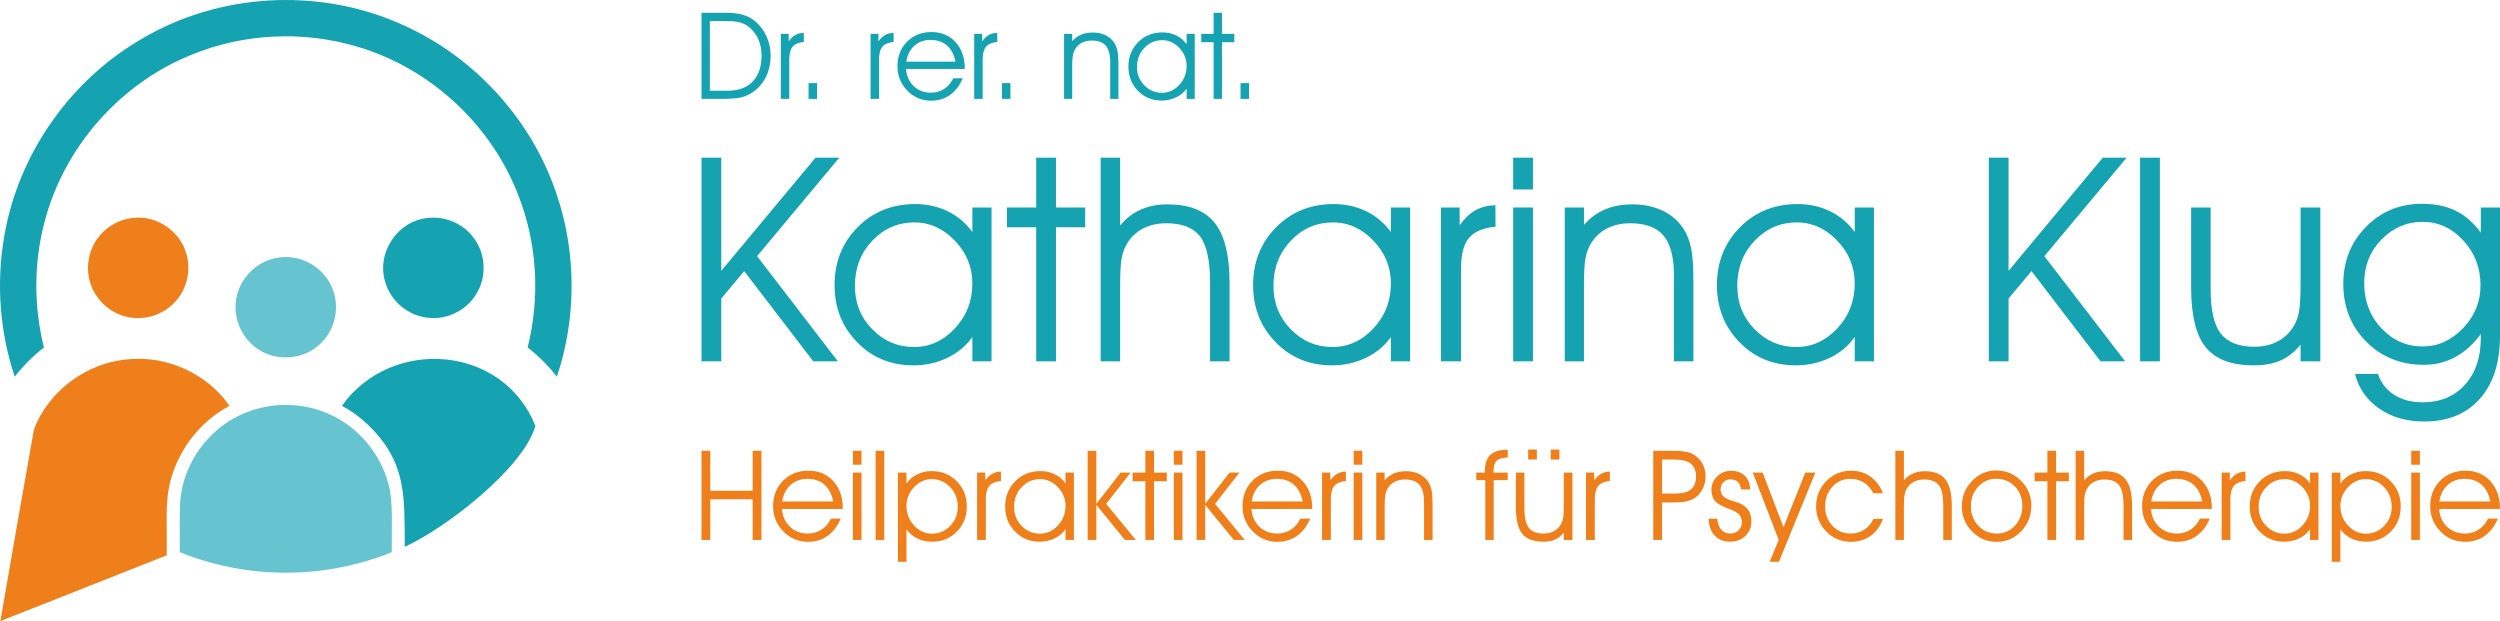
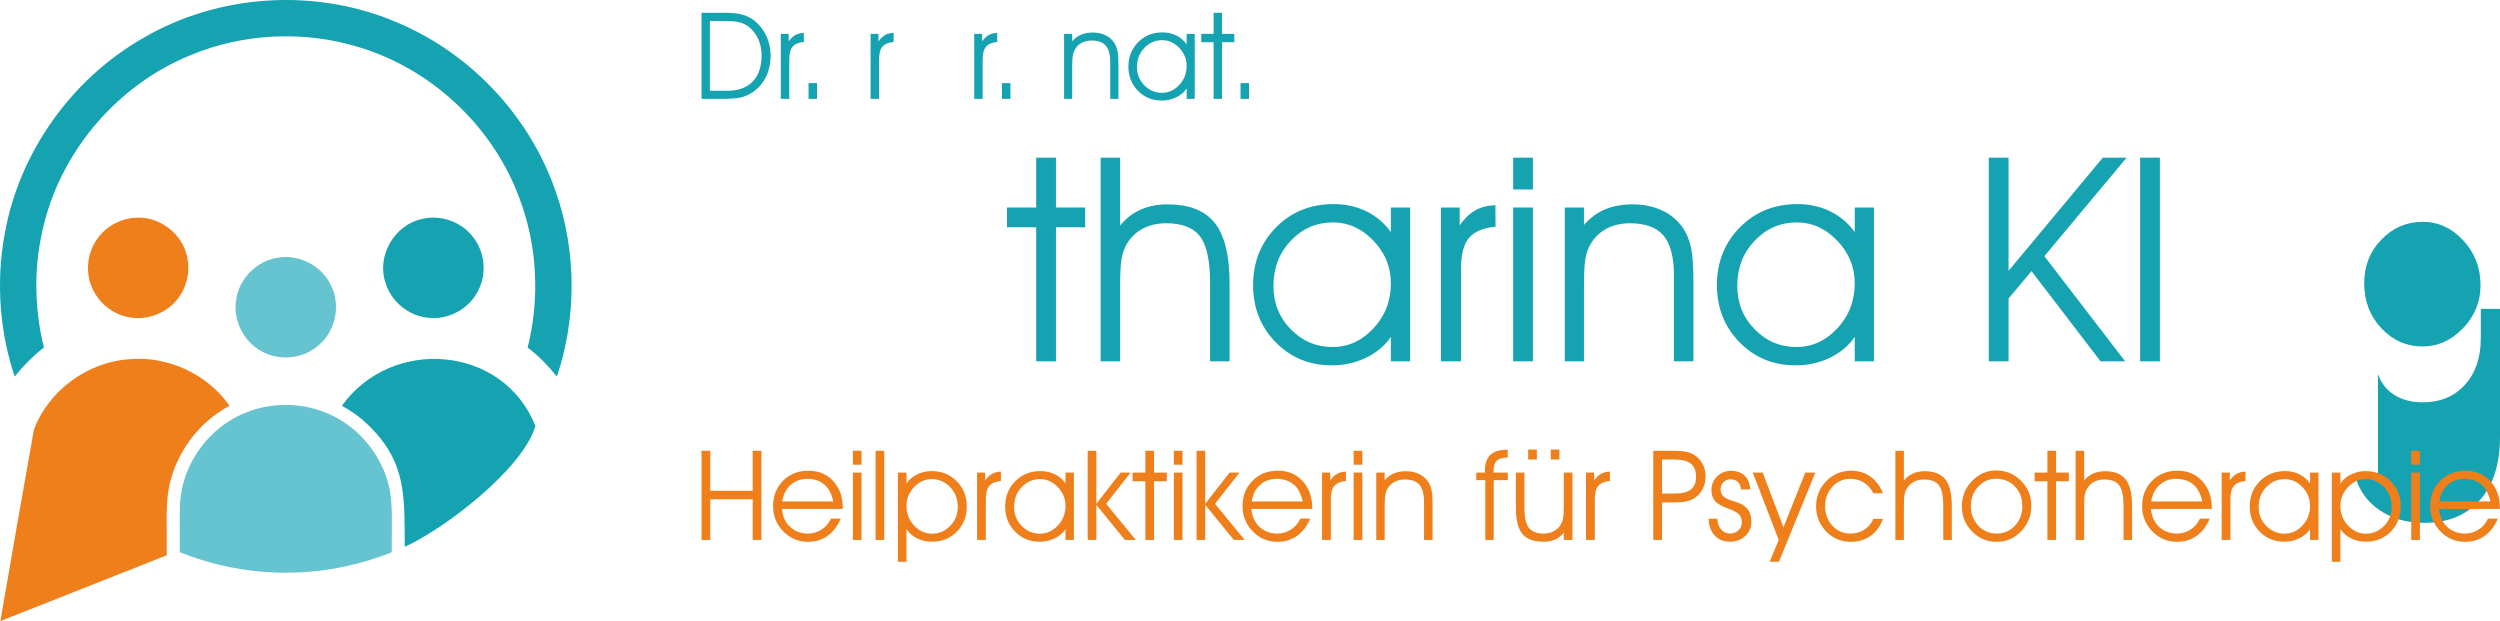
<svg xmlns="http://www.w3.org/2000/svg" xml:space="preserve" width="113.714mm" height="28.249mm" version="1.1" shape-rendering="geometricPrecision" text-rendering="geometricPrecision" image-rendering="optimizeQuality" fill-rule="evenodd" clip-rule="evenodd" viewBox="0 0 11357.18 2821.35">
  <g id="Ebene_x0020_1">
    <g id="_1831057319344">
      <path fill="#15A2B1" fill-rule="nonzero" d="M1220.13 2.38c-201.43,12.07 -400.08,70.1 -574.17,173.04l-0.2 0.07c-161.69,93.14 -301.42,222.83 -408.91,375.23 -107.15,151.9 -182.24,326.27 -215.14,509.45 -20.98,113.28 -26.72,229.42 -17.37,344.42 8.48,104.16 29.33,207.27 62.43,306.32 18.05,-22.75 37.22,-44.63 57.57,-65.36 23.53,-23.96 48.62,-46.37 75.33,-66.81 -22.92,-91.9 -34.59,-186.64 -34.6,-281.34 -0.01,-97.53 12.31,-194.98 37.34,-289.26 43.67,-168.65 128.68,-325.13 243.07,-455.85 114.5,-130.84 258.47,-235.95 419.83,-301.68 119.4,-49.73 247.38,-77.94 376.47,-84.35 129.46,-6.43 260,9.02 384.05,46.55 165.99,49.2 318.62,138.69 444.88,256.34 126.27,117.66 226.31,263.68 287.08,425.88 42.12,109.6 66.14,225.67 72.27,342.58 6,114.46 -5.08,229.89 -33.01,341.11 26.76,20.5 51.91,42.99 75.47,66.97 20.31,20.69 39.45,42.52 57.44,65.21 43.58,-130.17 65.9,-267.26 66.76,-404.42 0.93,-147.42 -22.84,-295 -71.49,-434.25l-0.07 -0.14c-58.2,-169.95 -153.64,-326.18 -275.82,-457.59 -122.36,-131.59 -271.52,-238.27 -436.92,-308.91l-0.13 -0.07c-185.59,-81.21 -390.26,-115.24 -592.15,-103.14z" />
      <path fill="#EF7F1A" fill-rule="nonzero" d="M612.77 989.29c99.65,-8.29 198.82,57.91 230.33,152.55 28.8,80.31 7.23,175.6 -53.38,235.62 -53.2,54.14 -134.5,78.89 -208.81,62.78 -71.37,-14.34 -133.27,-65.78 -162.38,-132.26 -32.74,-73.43 -22.1,-163.84 26.7,-227.74 38.91,-52.97 101.93,-87.07 167.54,-90.95z" />
      <path fill="#EF7F1A" fill-rule="nonzero" d="M587.55 1631.77c174.78,-15.64 355.16,67.77 455.15,211.82 -102.99,54.81 -185.1,142.94 -234.68,248.43 -56.67,120.57 -51.21,210.76 -50.53,337.09 0.16,31.12 0.23,62.19 -0.03,93.32 -251.91,99.57 -503.56,199.92 -755.67,298.91 49.43,-290.12 100.98,-579.93 152.32,-869.76 66.6,-177.96 244.14,-307.21 433.44,-319.81z" />
      <path fill="#15A2B1" fill-rule="nonzero" d="M1917.39 994.52c84.59,-20.22 179.13,12.87 231.63,82.36 54.84,68.54 63.6,169.84 21.39,246.79 -40.8,79.07 -131.33,129.04 -220.04,120.34 -91.93,-6.29 -175.18,-73.96 -200.11,-162.67 -39.45,-120.98 43.21,-260.84 167.13,-286.82z" />
      <path fill="#15A2B1" fill-rule="nonzero" d="M1553 1843.45c226.5,-316.04 733.17,-276.19 879.29,91.58 -56.73,195.16 -412.28,467.26 -593.52,549.05 -2.3,-225.76 11.56,-382.35 -167.54,-554.87 -35.94,-34.62 -75.82,-63.21 -118.23,-85.75z" />
      <path fill="#66C3D0" fill-rule="nonzero" d="M1259.26 1171.23c96.59,-18.28 200.64,34.22 243.15,122.88 45.91,87.82 24.1,204.22 -50.09,269.89 -75.31,72.07 -201.41,79.66 -285.47,18.4 -69.31,-48.38 -107.69,-136.8 -94.12,-220.51 12.99,-94.76 91.94,-175.66 186.54,-190.65z" />
      <path fill="#66C3D0" fill-rule="nonzero" d="M861.59 2117.07c-25,53.19 -40.32,110.89 -43.65,169.94 -1.84,47.46 -1.57,94.68 -1.31,141.86 0.11,20.63 0.23,58.98 0.18,79.64 49.24,19.81 99.48,36.49 150.27,49.99 57.31,15.21 115.95,26.56 175.31,33.86 51.77,6.18 103.39,9.23 154.52,9.25 52.06,0.02 104.61,-3.05 157.15,-9.04 59.67,-7.51 118.64,-18.95 176.3,-34.28 50.87,-13.52 100.75,-30.05 149.28,-49.6 -0.15,-22.52 0.06,-62.74 0.27,-85.24 0.47,-51.13 0.95,-102.28 -3.03,-154.09 -5.12,-55.52 -20.98,-109.38 -45.44,-159.13 -25.36,-51.45 -59.87,-98.49 -101.26,-138.36 -91.42,-88.06 -211.41,-132.19 -331.44,-132.35 -120.14,-0.16 -240.31,43.63 -331.96,131.38 -43.69,41.84 -79.58,91.7 -105.19,146.18z" />
      <path fill="#15A2B1" fill-rule="nonzero" d="M3224.8 95.49l0 316.79 79.75 0c49.69,0 88,-13.93 114.86,-41.89 26.86,-27.87 40.24,-67.47 40.24,-118.61 0,-25.67 -4.58,-49.23 -13.65,-70.95 -9.17,-21.63 -22.18,-39.78 -39.23,-54.45 -12.65,-11.09 -26.96,-19.07 -42.63,-23.74 -15.77,-4.76 -38.68,-7.15 -68.75,-7.15l-70.58 0zm-37.95 -37.39l111.19 0c30.62,0 56.38,3.03 77.18,9.16 20.81,6.05 39.23,15.77 55.09,29.24 22.37,18.8 39.69,41.8 52.06,69.02 12.37,27.23 18.52,56.29 18.52,87.27 0,34.56 -6.78,66 -20.34,94.41 -13.66,28.41 -32.91,51.52 -57.75,69.39 -16.41,11.64 -34.2,19.98 -53.35,25.02 -19.16,5.04 -48.67,7.52 -88.55,7.52l-94.05 0 0 -391.04z" />
      <path id="_1" fill="#15A2B1" fill-rule="nonzero" d="M3585.58 449.14l-38.49 0 0 -295.35 35.84 0 0 34.2c9.26,-13.2 19.35,-22.73 30.34,-28.87 10.91,-6.14 23.74,-9.35 38.32,-9.72l0.27 41.25c-23.65,2.11 -40.7,9.26 -50.88,21.36 -10.27,12.09 -15.4,31.71 -15.4,58.94l0 178.2z" />
      <polygon id="_2" fill="#15A2B1" fill-rule="nonzero" points="3711.63,449.14 3673.12,449.14 3673.12,377.64 3711.63,377.64 " />
      <path id="_3" fill="#15A2B1" fill-rule="nonzero" d="M3993.39 449.14l-38.49 0 0 -295.35 35.84 0 0 34.2c9.26,-13.2 19.35,-22.73 30.34,-28.87 10.91,-6.14 23.74,-9.35 38.32,-9.72l0.27 41.25c-23.65,2.11 -40.7,9.26 -50.88,21.36 -10.27,12.09 -15.4,31.71 -15.4,58.94l0 178.2z" />
-       <path id="_4" fill="#15A2B1" fill-rule="nonzero" d="M4382.79 313.29l-266.75 0c2.29,32.18 14.02,58.21 34.92,78.01 20.99,19.89 47.12,29.79 78.47,29.79 22.27,0 42.26,-5.78 59.94,-17.33 17.79,-11.56 31.44,-27.6 41.16,-48.13l42.9 0c-13.56,32.73 -32.72,57.94 -57.29,75.45 -24.66,17.51 -53.16,26.31 -85.52,26.31 -42.99,0 -79.38,-15.31 -109.08,-45.92 -29.69,-30.62 -44.54,-67.47 -44.54,-110.36 0,-45.01 14.57,-82.14 43.63,-111.47 29.06,-29.42 66.28,-44.09 111.56,-44.09 44.36,0 80.58,15.31 108.62,45.83 27.95,30.53 41.99,70.22 41.99,119.17l0 2.75zm-41.81 -33c-7.14,-32.82 -20.34,-57.57 -39.5,-74.16 -19.17,-16.59 -44.18,-24.84 -74.99,-24.84 -28.69,0 -52.98,8.89 -72.87,26.77 -19.81,17.78 -32,41.89 -36.48,72.23l223.84 0z" />
      <path id="_5" fill="#15A2B1" fill-rule="nonzero" d="M4464.18 449.14l-38.49 0 0 -295.35 35.84 0 0 34.2c9.26,-13.2 19.35,-22.73 30.34,-28.87 10.91,-6.14 23.74,-9.35 38.32,-9.72l0.27 41.25c-23.65,2.11 -40.7,9.26 -50.88,21.36 -10.27,12.09 -15.4,31.71 -15.4,58.94l0 178.2z" />
      <polygon id="_6" fill="#15A2B1" fill-rule="nonzero" points="4590.22,449.14 4551.72,449.14 4551.72,377.64 4590.22,377.64 " />
      <path id="_7" fill="#15A2B1" fill-rule="nonzero" d="M4834.05 153.79l36.84 0 0 33.46c11.65,-13.38 25.12,-23.37 40.43,-29.78 15.31,-6.51 32.82,-9.72 52.52,-9.72 21.72,0 40.97,4.03 57.93,12.09 16.87,8.07 30.25,19.62 40.15,34.66 6.78,10.54 11.65,23 14.67,37.21 2.93,14.2 4.39,35.2 4.39,62.97l0 154.46 -37.39 0 0 -165.45c0,-34.93 -6.69,-60.22 -19.98,-75.99 -13.38,-15.76 -34.75,-23.65 -64.08,-23.65 -17.23,0 -32.26,3.49 -45.28,10.36 -12.92,6.88 -23.19,16.78 -30.7,29.7 -4.67,7.97 -7.98,17.23 -9.81,27.5 -1.93,10.27 -2.85,28.23 -2.85,53.81l0 143.73 -36.84 0 0 -295.35z" />
      <path id="_8" fill="#15A2B1" fill-rule="nonzero" d="M5390.73 299.44c0,-31.35 -11.19,-58.67 -33.65,-82.04 -22.36,-23.37 -48.12,-35.02 -77.36,-35.02 -31.72,0 -58.76,11.65 -81.03,35.02 -22.28,23.37 -33.46,52.34 -33.46,86.9 0,32.91 11.09,60.68 33.37,83.33 22.18,22.64 48.85,34.01 80.02,34.01 30.15,0 56.37,-11.93 78.65,-35.85 22.27,-23.92 33.46,-52.7 33.46,-86.35zm0 102.85c-11.83,17.05 -27.78,30.34 -47.94,40.06 -20.17,9.63 -41.9,14.48 -65.09,14.48 -43.36,0 -79.47,-14.85 -108.25,-44.45 -28.87,-29.61 -43.27,-66.19 -43.27,-109.72 0,-44.18 14.76,-81.13 44.18,-110.92 29.42,-29.69 66.27,-44.54 110.54,-44.54 22.74,0 43.55,4.58 62.52,13.84 18.98,9.26 34.74,22.54 47.3,39.87l0 -47.12 36.84 0 0 295.35 -36.84 0 0 -46.84z" />
      <polygon id="_9" fill="#15A2B1" fill-rule="nonzero" points="5513.29,449.14 5513.29,191.74 5457.19,191.74 5457.19,153.79 5513.29,153.79 5513.29,58.1 5551.24,58.1 5551.24,153.79 5607.34,153.79 5607.34,191.74 5551.24,191.74 5551.24,449.14 " />
      <polygon id="_10" fill="#15A2B1" fill-rule="nonzero" points="5674.07,449.14 5635.57,449.14 5635.57,377.64 5674.07,377.64 " />
-       <polygon fill="#15A2B1" fill-rule="nonzero" points="3276.63,1356.1 3276.63,1641.54 3186.84,1641.54 3186.84,716.25 3276.63,716.25 3276.63,1230.31 3704.79,716.25 3812.81,716.25 3439.31,1163.71 3806.3,1641.54 3694.6,1641.54 3380.75,1231.61 " />
-       <path id="_1_0" fill="#15A2B1" fill-rule="nonzero" d="M4417.31 1287.35c0,-74.18 -26.47,-138.82 -79.6,-194.13 -52.92,-55.3 -113.88,-82.85 -183.07,-82.85 -75.05,0 -139.03,27.55 -191.73,82.85 -52.71,55.31 -79.17,123.85 -79.17,205.62 0,77.87 26.25,143.59 78.95,197.16 52.48,53.57 115.61,80.47 189.35,80.47 71.36,0 133.39,-28.19 186.1,-84.8 52.7,-56.62 79.17,-124.72 79.17,-204.32zm0 243.36c-27.98,40.34 -65.73,71.79 -113.44,94.78 -47.72,22.77 -99.13,34.27 -154,34.27 -102.59,0 -188.05,-35.14 -256.16,-105.2 -68.32,-70.05 -102.38,-156.59 -102.38,-259.62 0,-104.54 34.93,-191.95 104.55,-262.44 69.62,-70.28 156.81,-105.42 261.58,-105.42 53.79,0 103.02,10.85 147.92,32.75 44.89,21.91 82.2,53.36 111.92,94.35l0 -111.48 87.19 0 0 698.84 -87.19 0 0 -110.83z" />
      <polygon id="_2_1" fill="#15A2B1" fill-rule="nonzero" points="4707.31,1641.54 4707.31,1032.5 4574.56,1032.5 4574.56,942.7 4707.31,942.7 4707.31,716.25 4797.1,716.25 4797.1,942.7 4929.84,942.7 4929.84,1032.5 4797.1,1032.5 4797.1,1641.54 " />
      <path id="_3_2" fill="#15A2B1" fill-rule="nonzero" d="M5000.11 716.25l88.5 0 0 308.21c25.81,-31.88 56.83,-55.74 93.04,-72.01 36.22,-16.05 77,-24.07 121.9,-24.07 98.26,0 169.84,27.97 214.73,84.15 44.9,56.17 67.46,147.49 67.46,273.73l0 355.27 -88.49 0 0 -356.58c0,-101.29 -15.19,-171.56 -45.77,-211.26 -30.58,-39.69 -81.55,-59.44 -153.13,-59.44 -40.78,0 -76.34,8.25 -107.15,24.51 -30.58,16.27 -54.87,39.7 -72.66,70.28 -11.07,18.87 -18.88,40.78 -23.21,65.07 -4.55,24.29 -6.72,66.81 -6.72,127.32l0 340.09 -88.5 0 0 -925.29z" />
      <path id="_4_3" fill="#15A2B1" fill-rule="nonzero" d="M6318.64 1287.35c0,-74.18 -26.47,-138.82 -79.6,-194.13 -52.92,-55.3 -113.88,-82.85 -183.07,-82.85 -75.05,0 -139.03,27.55 -191.73,82.85 -52.71,55.31 -79.17,123.85 -79.17,205.62 0,77.87 26.25,143.59 78.95,197.16 52.48,53.57 115.61,80.47 189.35,80.47 71.36,0 133.39,-28.19 186.1,-84.8 52.7,-56.62 79.17,-124.72 79.17,-204.32zm0 243.36c-27.98,40.34 -65.73,71.79 -113.44,94.78 -47.72,22.77 -99.13,34.27 -154,34.27 -102.59,0 -188.05,-35.14 -256.16,-105.2 -68.32,-70.05 -102.38,-156.59 -102.38,-259.62 0,-104.54 34.93,-191.95 104.55,-262.44 69.62,-70.28 156.81,-105.42 261.58,-105.42 53.79,0 103.02,10.85 147.92,32.75 44.89,21.91 82.2,53.36 111.92,94.35l0 -111.48 87.19 0 0 698.84 -87.19 0 0 -110.83z" />
      <path id="_5_4" fill="#15A2B1" fill-rule="nonzero" d="M6637.26 1641.54l-91.1 0 0 -698.84 84.81 0 0 80.9c21.9,-31.23 45.76,-53.79 71.79,-68.32 25.81,-14.53 56.18,-22.12 90.67,-22.99l0.65 97.61c-55.96,4.99 -96.31,21.9 -120.38,50.54 -24.29,28.63 -36.44,75.05 -36.44,139.47l0 421.65z" />
      <path id="_6_5" fill="#15A2B1" fill-rule="nonzero" d="M6963.92 860.71l-89.8 0 0 -144.46 89.8 0 0 144.46zm-89.8 780.83l0 -698.84 89.8 0 0 698.84 -89.8 0z" />
      <path id="_7_6" fill="#15A2B1" fill-rule="nonzero" d="M7108.59 942.7l87.19 0 0 79.17c27.55,-31.67 59.43,-55.31 95.65,-70.49 36.22,-15.4 77.65,-22.99 124.28,-22.99 51.41,0 96.95,9.54 137.08,28.62 39.91,19.09 71.58,46.42 95,81.99 16.05,24.95 27.55,54.44 34.71,88.06 6.94,33.62 10.41,83.3 10.41,149.01l0 365.47 -88.49 0 0 -391.5c0,-82.64 -15.84,-142.5 -47.29,-179.81 -31.66,-37.3 -82.2,-55.96 -151.61,-55.96 -40.78,0 -76.34,8.25 -107.15,24.51 -30.58,16.27 -54.87,39.7 -72.66,70.28 -11.07,18.87 -18.88,40.78 -23.21,65.07 -4.55,24.29 -6.72,66.81 -6.72,127.32l0 340.09 -87.19 0 0 -698.84z" />
      <path id="_8_7" fill="#15A2B1" fill-rule="nonzero" d="M8425.8 1287.35c0,-74.18 -26.47,-138.82 -79.6,-194.13 -52.92,-55.3 -113.88,-82.85 -183.07,-82.85 -75.05,0 -139.03,27.55 -191.73,82.85 -52.71,55.31 -79.17,123.85 -79.17,205.62 0,77.87 26.25,143.59 78.95,197.16 52.48,53.57 115.61,80.47 189.35,80.47 71.36,0 133.39,-28.19 186.1,-84.8 52.7,-56.62 79.17,-124.72 79.17,-204.32zm0 243.36c-27.98,40.34 -65.73,71.79 -113.44,94.78 -47.72,22.77 -99.13,34.27 -154,34.27 -102.59,0 -188.05,-35.14 -256.16,-105.2 -68.32,-70.05 -102.38,-156.59 -102.38,-259.62 0,-104.54 34.93,-191.95 104.55,-262.44 69.62,-70.28 156.81,-105.42 261.58,-105.42 53.79,0 103.02,10.85 147.92,32.75 44.89,21.91 82.2,53.36 111.92,94.35l0 -111.48 87.19 0 0 698.84 -87.19 0 0 -110.83z" />
      <polygon id="_9_8" fill="#15A2B1" fill-rule="nonzero" points="9124.65,1356.1 9124.65,1641.54 9034.86,1641.54 9034.86,716.25 9124.65,716.25 9124.65,1230.31 9552.81,716.25 9660.83,716.25 9287.32,1163.71 9654.31,1641.54 9542.61,1641.54 9228.77,1231.61 " />
      <polygon id="_10_9" fill="#15A2B1" fill-rule="nonzero" points="9722.21,1641.54 9722.21,716.25 9812.01,716.25 9812.01,1641.54 " />
-       <path id="_11" fill="#15A2B1" fill-rule="nonzero" d="M9954.07 942.7l88.5 0 0 370.89c0,95.22 15.39,162.68 46.41,202.15 30.8,39.69 81.77,59.44 152.48,59.44 40.34,0 75.7,-8.25 106.07,-24.51 30.58,-16.27 55.09,-39.91 73.74,-70.71 10.64,-18.22 18.23,-39.69 22.99,-64.42 4.55,-24.95 6.94,-67.89 6.94,-129.27l0 -343.57 89.8 0 0 698.84 -89.8 0 0 -75.91c-27.11,33.19 -57.48,57.05 -90.88,71.79 -33.4,14.97 -73.97,22.34 -121.47,22.34 -100.85,0 -173.51,-27.11 -217.98,-81.55 -44.46,-54.44 -66.81,-144.89 -66.81,-271.13l0 -364.38z" />
-       <path id="_12" fill="#15A2B1" fill-rule="nonzero" d="M10802.78 1698.8c13.67,40.56 38.18,72.23 73.75,94.79 35.58,22.77 78.73,34.05 129.71,34.05 79.6,0 143.59,-26.46 191.52,-79.6 48.15,-52.92 72.23,-123.63 72.23,-212.34l0 -18.44c-33.84,46.2 -72.45,81.12 -115.61,104.55 -43.39,23.64 -90.89,35.36 -142.94,35.36 -105.2,0 -192.39,-35.15 -262.01,-105.2 -69.4,-70.06 -104.11,-157.47 -104.11,-262.01 0,-103.03 34.27,-189.35 103.02,-259.41 68.54,-69.84 153.57,-104.76 254.64,-104.76 59,0 109.97,10.63 152.92,31.67 42.95,21.25 81.12,54.22 114.09,99.34l0 -114.09 87.19 0 0 582.8c0,122.12 -30.58,217.56 -91.74,286.31 -61.16,68.75 -145.54,103.02 -253.12,103.02 -79.17,0 -147.06,-19.52 -203.88,-58.78 -56.61,-39.26 -93.26,-91.53 -109.75,-157.25l104.11 0zm-62.46 -412.75c0,81.77 26.03,150.09 77.86,205.18 52.05,55.09 114.53,82.64 187.83,82.64 69.19,0 130.14,-27.55 183.28,-82.86 52.92,-55.3 79.39,-120.16 79.39,-194.77 0,-79.61 -26.04,-147.71 -78.3,-203.88 -52.05,-56.4 -113.44,-84.59 -184.37,-84.59 -72.88,0 -135.34,26.9 -187.4,80.47 -52.27,53.57 -78.3,119.51 -78.3,197.81z" />
+       <path id="_12" fill="#15A2B1" fill-rule="nonzero" d="M10802.78 1698.8c13.67,40.56 38.18,72.23 73.75,94.79 35.58,22.77 78.73,34.05 129.71,34.05 79.6,0 143.59,-26.46 191.52,-79.6 48.15,-52.92 72.23,-123.63 72.23,-212.34l0 -18.44l0 -114.09 87.19 0 0 582.8c0,122.12 -30.58,217.56 -91.74,286.31 -61.16,68.75 -145.54,103.02 -253.12,103.02 -79.17,0 -147.06,-19.52 -203.88,-58.78 -56.61,-39.26 -93.26,-91.53 -109.75,-157.25l104.11 0zm-62.46 -412.75c0,81.77 26.03,150.09 77.86,205.18 52.05,55.09 114.53,82.64 187.83,82.64 69.19,0 130.14,-27.55 183.28,-82.86 52.92,-55.3 79.39,-120.16 79.39,-194.77 0,-79.61 -26.04,-147.71 -78.3,-203.88 -52.05,-56.4 -113.44,-84.59 -184.37,-84.59 -72.88,0 -135.34,26.9 -187.4,80.47 -52.27,53.57 -78.3,119.51 -78.3,197.81z" />
      <polygon fill="#EF7F1A" fill-rule="nonzero" points="3226.72,2452.9 3186.83,2452.9 3186.83,2047.78 3226.72,2047.78 3226.72,2229.54 3419.31,2229.54 3419.31,2047.78 3459.2,2047.78 3459.2,2452.9 3419.31,2452.9 3419.31,2268.29 3226.72,2268.29 " />
      <path id="_1_10" fill="#EF7F1A" fill-rule="nonzero" d="M3828.91 2312.16l-276.35 0c2.38,33.34 14.53,60.3 36.18,80.82 21.74,20.6 48.81,30.86 81.29,30.86 23.08,0 43.78,-5.98 62.11,-17.95 18.42,-11.96 32.57,-28.58 42.64,-49.86l44.44 0c-14.05,33.91 -33.91,60.02 -59.36,78.16 -25.55,18.14 -55.08,27.26 -88.6,27.26 -44.54,0 -82.25,-15.86 -113.02,-47.58 -30.76,-31.72 -46.15,-69.89 -46.15,-114.34 0,-46.63 15.1,-85.09 45.2,-115.49 30.11,-30.48 68.66,-45.67 115.58,-45.67 45.96,0 83.48,15.86 112.54,47.48 28.96,31.62 43.5,72.75 43.5,123.46l0 2.85zm-43.31 -34.19c-7.41,-34 -21.08,-59.64 -40.93,-76.82 -19.86,-17.19 -45.77,-25.74 -77.68,-25.74 -29.72,0 -54.89,9.21 -75.51,27.74 -20.5,18.42 -33.14,43.4 -37.79,74.83l231.91 0z" />
      <path id="_2_11" fill="#EF7F1A" fill-rule="nonzero" d="M3913.8 2111.02l-39.31 0 0 -63.24 39.31 0 0 63.24zm-39.31 341.88l0 -305.98 39.31 0 0 305.98 -39.31 0z" />
      <polygon id="_3_12" fill="#EF7F1A" fill-rule="nonzero" points="3977.72,2452.9 3977.72,2047.78 4017.03,2047.78 4017.03,2452.9 " />
      <path id="_4_13" fill="#EF7F1A" fill-rule="nonzero" d="M4079.24 2146.93l38.74 0 0 49.95c11.12,-17.28 27.07,-31.05 47.77,-41.31 20.6,-10.36 42.64,-15.48 66,-15.48 46.25,0 84.52,15.38 114.82,46.06 30.29,30.67 45.49,69.03 45.49,115 0,44.92 -15.01,82.72 -44.92,113.59 -30.01,30.76 -67.43,46.15 -112.25,46.15 -24.88,0 -47.29,-4.84 -67.24,-14.44 -19.94,-9.68 -36.46,-23.74 -49.67,-42.07l0 21.18 0 45.67 0 80.82 -38.74 0 0 -405.12zm38.74 150.9c0,34.85 11.5,64.67 34.57,89.46 22.98,24.78 50.05,37.12 81.3,37.12 32.09,0 59.64,-11.78 82.62,-35.23 23.08,-23.46 34.57,-52.23 34.57,-86.32 0,-35.81 -11.59,-65.82 -34.67,-90.03 -23.07,-24.22 -51.09,-36.28 -83.94,-36.28 -30.29,0 -56.89,12.15 -79.87,36.47 -23.07,24.31 -34.57,52.51 -34.57,84.8z" />
      <path id="_5_14" fill="#EF7F1A" fill-rule="nonzero" d="M4478.57 2452.9l-39.88 0 0 -305.98 37.13 0 0 35.42c9.59,-13.67 20.03,-23.55 31.43,-29.91 11.3,-6.36 24.6,-9.69 39.69,-10.07l0.29 42.74c-24.5,2.19 -42.17,9.59 -52.7,22.13 -10.64,12.53 -15.96,32.85 -15.96,61.05l0 184.62z" />
      <path id="_6_15" fill="#EF7F1A" fill-rule="nonzero" d="M4840.4 2297.83c0,-32.48 -11.59,-60.78 -34.86,-84.99 -23.17,-24.22 -49.86,-36.28 -80.15,-36.28 -32.86,0 -60.87,12.06 -83.94,36.28 -23.08,24.21 -34.67,54.22 -34.67,90.03 0,34.09 11.5,62.86 34.57,86.32 22.98,23.45 50.62,35.23 82.91,35.23 31.24,0 58.41,-12.34 81.48,-37.12 23.08,-24.79 34.67,-54.61 34.67,-89.46zm0 106.55c-12.25,17.67 -28.77,31.43 -49.67,41.5 -20.89,9.98 -43.4,15.01 -67.43,15.01 -44.92,0 -82.34,-15.39 -112.16,-46.06 -29.91,-30.67 -44.82,-68.56 -44.82,-113.68 0,-45.77 15.29,-84.04 45.78,-114.91 30.48,-30.77 68.65,-46.15 114.53,-46.15 23.55,0 45.1,4.74 64.77,14.34 19.66,9.59 35.98,23.36 49,41.31l0 -48.81 38.17 0 0 305.98 -38.17 0 0 -48.53z" />
      <polygon id="_7_16" fill="#EF7F1A" fill-rule="nonzero" points="4980.47,2452.9 4941.16,2452.9 4941.16,2047.78 4980.47,2047.78 4980.47,2288.8 5090.93,2146.93 5136.03,2146.93 5025.02,2288.8 5159.96,2452.9 5110.39,2452.9 4980.47,2293.55 " />
      <polygon id="_8_17" fill="#EF7F1A" fill-rule="nonzero" points="5203.26,2452.9 5203.26,2186.24 5145.15,2186.24 5145.15,2146.93 5203.26,2146.93 5203.26,2047.78 5242.59,2047.78 5242.59,2146.93 5300.7,2146.93 5300.7,2186.24 5242.59,2186.24 5242.59,2452.9 " />
      <path id="_9_18" fill="#EF7F1A" fill-rule="nonzero" d="M5371.92 2111.02l-39.31 0 0 -63.24 39.31 0 0 63.24zm-39.31 341.88l0 -305.98 39.31 0 0 305.98 -39.31 0z" />
      <polygon id="_10_19" fill="#EF7F1A" fill-rule="nonzero" points="5475.15,2452.9 5435.84,2452.9 5435.84,2047.78 5475.15,2047.78 5475.15,2288.8 5585.61,2146.93 5630.71,2146.93 5519.7,2288.8 5654.64,2452.9 5605.07,2452.9 5475.15,2293.55 " />
      <path id="_11_20" fill="#EF7F1A" fill-rule="nonzero" d="M5961.48 2312.16l-276.35 0c2.38,33.34 14.53,60.3 36.18,80.82 21.74,20.6 48.81,30.86 81.29,30.86 23.08,0 43.78,-5.98 62.11,-17.95 18.42,-11.96 32.57,-28.58 42.64,-49.86l44.44 0c-14.05,33.91 -33.91,60.02 -59.36,78.16 -25.55,18.14 -55.08,27.26 -88.6,27.26 -44.54,0 -82.25,-15.86 -113.02,-47.58 -30.76,-31.72 -46.15,-69.89 -46.15,-114.34 0,-46.63 15.1,-85.09 45.2,-115.49 30.11,-30.48 68.66,-45.67 115.58,-45.67 45.96,0 83.48,15.86 112.54,47.48 28.96,31.62 43.5,72.75 43.5,123.46l0 2.85zm-43.31 -34.19c-7.41,-34 -21.08,-59.64 -40.93,-76.82 -19.86,-17.19 -45.77,-25.74 -77.68,-25.74 -29.72,0 -54.89,9.21 -75.51,27.74 -20.5,18.42 -33.14,43.4 -37.79,74.83l231.91 0z" />
      <path id="_12_21" fill="#EF7F1A" fill-rule="nonzero" d="M6045.81 2452.9l-39.88 0 0 -305.98 37.13 0 0 35.42c9.59,-13.67 20.03,-23.55 31.43,-29.91 11.3,-6.36 24.6,-9.69 39.69,-10.07l0.29 42.74c-24.5,2.19 -42.17,9.59 -52.7,22.13 -10.64,12.53 -15.96,32.85 -15.96,61.05l0 184.62z" />
      <path id="_13" fill="#EF7F1A" fill-rule="nonzero" d="M6188.83 2111.02l-39.31 0 0 -63.24 39.31 0 0 63.24zm-39.31 341.88l0 -305.98 39.31 0 0 305.98 -39.31 0z" />
      <path id="_14" fill="#EF7F1A" fill-rule="nonzero" d="M6252.18 2146.93l38.17 0 0 34.66c12.06,-13.86 26.03,-24.21 41.88,-30.86 15.86,-6.74 34.01,-10.07 54.42,-10.07 22.5,0 42.45,4.17 60.01,12.53 17.48,8.36 31.34,20.32 41.6,35.89 7.03,10.93 12.06,23.84 15.19,38.56 3.05,14.72 4.56,36.46 4.56,65.24l0 160.02 -38.75 0 0 -171.42c0,-36.18 -6.93,-62.39 -20.7,-78.72 -13.86,-16.34 -35.98,-24.51 -66.38,-24.51 -17.86,0 -33.43,3.62 -46.91,10.74 -13.39,7.12 -24.03,17.38 -31.82,30.77 -4.84,8.26 -8.26,17.85 -10.16,28.48 -2,10.64 -2.95,29.25 -2.95,55.75l0 148.9 -38.17 0 0 -305.98z" />
      <path id="_15" fill="#EF7F1A" fill-rule="nonzero" d="M6785.7 2452.9l-38.18 0 0 -271.79 -41.02 0 0 -34.19 39.31 0 0 -8.36c0,-32.39 8.26,-56.41 24.6,-71.99 16.43,-15.57 41.6,-23.36 75.5,-23.36l3.61 0 0 35.33c-23.45,0.39 -40.07,5.03 -49.76,14.06 -9.78,8.93 -14.62,24.31 -14.62,45.96l0 8.36 64.38 0 0 34.19 -63.81 0 0 271.79z" />
      <path id="_16" fill="#EF7F1A" fill-rule="nonzero" d="M6886.46 2146.93l38.74 0 0 162.39c0,41.69 6.74,71.23 20.32,88.51 13.48,17.38 35.81,26.02 66.76,26.02 17.67,0 33.15,-3.61 46.44,-10.73 13.39,-7.12 24.12,-17.48 32.29,-30.96 4.65,-7.98 7.98,-17.38 10.07,-28.2 2,-10.92 3.04,-29.72 3.04,-56.6l0 -150.42 39.32 0 0 305.98 -39.32 0 0 -33.24c-11.87,14.53 -25.17,24.98 -39.79,31.43 -14.62,6.55 -32.38,9.79 -53.18,9.79 -44.15,0 -75.96,-11.88 -95.44,-35.71 -19.47,-23.84 -29.24,-63.44 -29.24,-118.71l0 -159.54zm158.4 -59.27l0 -45.58 39.31 0 0 45.58 -39.31 0zm-102.56 0l0 -45.58 39.31 0 0 45.58 -39.31 0z" />
      <path id="_17" fill="#EF7F1A" fill-rule="nonzero" d="M7244.95 2452.9l-39.88 0 0 -305.98 37.13 0 0 35.42c9.59,-13.67 20.03,-23.55 31.43,-29.91 11.3,-6.36 24.6,-9.69 39.69,-10.07l0.29 42.74c-24.5,2.19 -42.17,9.59 -52.7,22.13 -10.64,12.53 -15.96,32.85 -15.96,61.05l0 184.62z" />
      <path id="_18" fill="#EF7F1A" fill-rule="nonzero" d="M7550.47 2087.66l0 154.42 58.69 0c32.67,0 56.79,-6.17 72.36,-18.62 15.58,-12.43 23.36,-31.62 23.36,-57.64 0,-27.07 -7.88,-46.82 -23.55,-59.36 -15.67,-12.53 -40.83,-18.81 -75.5,-18.81l-55.36 0zm-39.89 -39.88l86.04 0c24.69,0 44.44,1.33 59.26,3.9 14.81,2.56 27.16,6.74 36.94,12.53 17.85,10.73 31.53,24.69 41.02,41.88 9.6,17.09 14.34,36.46 14.34,57.93 0,20.41 -4.27,39.32 -12.91,56.6 -8.64,17.38 -20.6,31.15 -35.99,41.31 -10.73,7.22 -23.64,12.54 -38.55,15.77 -14.91,3.23 -33.91,4.84 -57.08,4.84l-53.17 0 0 170.37 -39.89 0 0 -405.12z" />
      <path id="_19" fill="#EF7F1A" fill-rule="nonzero" d="M7761.86 2356.6l40.46 0 0 1.14c0,19.1 5.5,34.86 16.43,47.39 10.92,12.44 24.4,18.71 40.55,18.71 15.29,0 28.1,-4.84 38.27,-14.43 10.16,-9.69 15.29,-21.84 15.29,-36.46 0,-14.62 -4.08,-26.41 -12.16,-35.33 -8.07,-8.84 -22.69,-17.19 -43.78,-24.98 -33.9,-12.06 -56.03,-24.41 -66.38,-37.03 -10.36,-12.63 -15.58,-29.54 -15.58,-50.62 0,-23.94 8.65,-44.25 26.03,-60.97 17.28,-16.71 38.36,-25.07 62.96,-25.07 26.21,0 46.91,7.41 62.29,22.22 15.39,14.91 23.65,35.62 24.79,62.1l-42.17 0c-0.95,-14.43 -5.5,-25.64 -13.77,-33.62 -8.26,-7.97 -19.47,-11.96 -33.81,-11.96 -12.72,0 -23.45,4.27 -31.9,12.92 -8.55,8.64 -12.82,19.37 -12.82,32.09 0,9.12 1.81,16.81 5.31,22.98 3.52,6.27 9.31,11.88 17.48,16.81 7.41,4.65 18.24,9.12 32.48,13.39 14.24,4.27 23.74,7.41 28.58,9.4 19.19,8.17 33.24,19.1 42.26,32.58 9.03,13.58 13.48,30.77 13.48,51.76 0,26.31 -9.21,48.15 -27.54,65.43 -18.43,17.19 -41.69,25.84 -69.89,25.84 -28.77,0 -51.85,-9.41 -69.32,-28.2 -17.48,-18.81 -26.6,-44.16 -27.55,-76.07z" />
      <polygon id="_20" fill="#EF7F1A" fill-rule="nonzero" points="7962.51,2146.93 8007.53,2146.93 8102.12,2395.36 8201.17,2146.93 8246.85,2146.93 8081.51,2552.05 8039.54,2552.05 8080.47,2452.42 " />
      <path id="_21" fill="#EF7F1A" fill-rule="nonzero" d="M8510.67 2240.94c-12.06,-22.31 -26.79,-38.84 -44.16,-49.48 -17.28,-10.73 -37.98,-16.05 -61.91,-16.05 -31.53,0 -58.31,11.96 -80.34,35.89 -21.94,23.94 -32.96,53.47 -32.96,88.7 0,35.24 11.02,64.68 33.15,88.32 22.03,23.65 49.38,35.52 81.86,35.52 23.74,0 44.72,-5.79 62.87,-17.47 18.23,-11.69 32,-28.11 41.5,-49.2l43.31 0c-11.88,33.15 -30.49,58.89 -55.94,77.02 -25.36,18.14 -55.27,27.26 -89.84,27.26 -44.25,0 -81.67,-15.77 -112.15,-47.2 -30.49,-31.43 -45.78,-69.32 -45.78,-113.68 0,-45.2 15.48,-83.57 46.35,-115 30.86,-31.44 68.46,-47.2 112.72,-47.2 33.24,0 62.49,8.93 87.75,26.88 25.36,17.95 44.25,43.21 56.89,75.69l-43.31 0z" />
      <path id="_22" fill="#EF7F1A" fill-rule="nonzero" d="M8610.38 2047.78l38.74 0 0 134.94c11.31,-13.95 24.88,-24.4 40.74,-31.53 15.86,-7.02 33.72,-10.54 53.37,-10.54 43.02,0 74.36,12.25 94.02,36.84 19.66,24.6 29.53,64.58 29.53,119.85l0 155.55 -38.75 0 0 -156.12c0,-44.34 -6.64,-75.12 -20.03,-92.49 -13.39,-17.38 -35.71,-26.03 -67.05,-26.03 -17.86,0 -33.43,3.62 -46.91,10.74 -13.39,7.12 -24.03,17.38 -31.82,30.77 -4.84,8.26 -8.26,17.85 -10.16,28.48 -2,10.64 -2.95,29.25 -2.95,55.75l0 148.9 -38.74 0 0 -405.12z" />
      <path id="_23" fill="#EF7F1A" fill-rule="nonzero" d="M8953.49 2299.44c0,35.33 11.21,64.87 33.72,88.7 22.41,23.84 50.43,35.71 83.75,35.71 32.86,0 60.49,-11.87 82.72,-35.71 22.31,-23.83 33.43,-53.56 33.43,-89.17 0,-36.18 -11.31,-65.91 -33.81,-89.18 -22.6,-23.26 -51.19,-34.95 -85.94,-34.95 -31.15,0 -57.93,11.96 -80.35,35.89 -22.31,23.93 -33.52,53.47 -33.52,88.7zm-41.03 0.76c0,-44.91 15.39,-83.29 46.15,-115.1 30.77,-31.91 67.24,-47.86 109.31,-47.86 44.34,0 82.15,15.67 113.39,47 31.24,31.34 46.82,68.66 46.82,112.06 0,45.59 -15.29,84.52 -45.87,116.81 -30.58,32.19 -67.72,48.34 -111.3,48.34 -44.25,0 -81.77,-15.77 -112.44,-47.39 -30.67,-31.62 -46.06,-69.61 -46.06,-113.87z" />
      <polygon id="_24" fill="#EF7F1A" fill-rule="nonzero" points="9301.07,2452.9 9301.07,2186.24 9242.95,2186.24 9242.95,2146.93 9301.07,2146.93 9301.07,2047.78 9340.39,2047.78 9340.39,2146.93 9398.5,2146.93 9398.5,2186.24 9340.39,2186.24 9340.39,2452.9 " />
      <path id="_25" fill="#EF7F1A" fill-rule="nonzero" d="M9429.28 2047.78l38.74 0 0 134.94c11.31,-13.95 24.88,-24.4 40.74,-31.53 15.86,-7.02 33.72,-10.54 53.37,-10.54 43.02,0 74.36,12.25 94.02,36.84 19.66,24.6 29.53,64.58 29.53,119.85l0 155.55 -38.75 0 0 -156.12c0,-44.34 -6.64,-75.12 -20.03,-92.49 -13.39,-17.38 -35.71,-26.03 -67.05,-26.03 -17.86,0 -33.43,3.62 -46.91,10.74 -13.39,7.12 -24.03,17.38 -31.82,30.77 -4.84,8.26 -8.26,17.85 -10.16,28.48 -2,10.64 -2.95,29.25 -2.95,55.75l0 148.9 -38.74 0 0 -405.12z" />
      <path id="_26" fill="#EF7F1A" fill-rule="nonzero" d="M10048.17 2312.16l-276.35 0c2.38,33.34 14.53,60.3 36.18,80.82 21.74,20.6 48.81,30.86 81.29,30.86 23.08,0 43.78,-5.98 62.11,-17.95 18.42,-11.96 32.57,-28.58 42.64,-49.86l44.44 0c-14.05,33.91 -33.91,60.02 -59.36,78.16 -25.55,18.14 -55.08,27.26 -88.6,27.26 -44.54,0 -82.25,-15.86 -113.02,-47.58 -30.76,-31.72 -46.15,-69.89 -46.15,-114.34 0,-46.63 15.1,-85.09 45.2,-115.49 30.11,-30.48 68.66,-45.67 115.58,-45.67 45.96,0 83.48,15.86 112.54,47.48 28.96,31.62 43.5,72.75 43.5,123.46l0 2.85zm-43.31 -34.19c-7.41,-34 -21.08,-59.64 -40.93,-76.82 -19.86,-17.19 -45.77,-25.74 -77.68,-25.74 -29.72,0 -54.89,9.21 -75.51,27.74 -20.5,18.42 -33.14,43.4 -37.79,74.83l231.91 0z" />
      <path id="_27" fill="#EF7F1A" fill-rule="nonzero" d="M10132.49 2452.9l-39.88 0 0 -305.98 37.13 0 0 35.42c9.59,-13.67 20.03,-23.55 31.43,-29.91 11.3,-6.36 24.6,-9.69 39.69,-10.07l0.29 42.74c-24.5,2.19 -42.17,9.59 -52.7,22.13 -10.64,12.53 -15.96,32.85 -15.96,61.05l0 184.62z" />
      <path id="_28" fill="#EF7F1A" fill-rule="nonzero" d="M10494.32 2297.83c0,-32.48 -11.59,-60.78 -34.86,-84.99 -23.17,-24.22 -49.86,-36.28 -80.15,-36.28 -32.86,0 -60.87,12.06 -83.94,36.28 -23.08,24.21 -34.67,54.22 -34.67,90.03 0,34.09 11.5,62.86 34.57,86.32 22.98,23.45 50.62,35.23 82.91,35.23 31.24,0 58.41,-12.34 81.48,-37.12 23.08,-24.79 34.67,-54.61 34.67,-89.46zm0 106.55c-12.25,17.67 -28.77,31.43 -49.67,41.5 -20.89,9.98 -43.4,15.01 -67.43,15.01 -44.92,0 -82.34,-15.39 -112.16,-46.06 -29.91,-30.67 -44.82,-68.56 -44.82,-113.68 0,-45.77 15.29,-84.04 45.78,-114.91 30.48,-30.77 68.65,-46.15 114.53,-46.15 23.55,0 45.1,4.74 64.77,14.34 19.66,9.59 35.98,23.36 49,41.31l0 -48.81 38.17 0 0 305.98 -38.17 0 0 -48.53z" />
      <path id="_29" fill="#EF7F1A" fill-rule="nonzero" d="M10593.38 2146.93l38.74 0 0 49.95c11.12,-17.28 27.07,-31.05 47.77,-41.31 20.6,-10.36 42.64,-15.48 66,-15.48 46.25,0 84.52,15.38 114.82,46.06 30.29,30.67 45.49,69.03 45.49,115 0,44.92 -15.01,82.72 -44.92,113.59 -30.01,30.76 -67.43,46.15 -112.25,46.15 -24.88,0 -47.29,-4.84 -67.24,-14.44 -19.94,-9.68 -36.46,-23.74 -49.67,-42.07l0 21.18 0 45.67 0 80.82 -38.74 0 0 -405.12zm38.74 150.9c0,34.85 11.5,64.67 34.57,89.46 22.98,24.78 50.05,37.12 81.3,37.12 32.09,0 59.64,-11.78 82.62,-35.23 23.08,-23.46 34.57,-52.23 34.57,-86.32 0,-35.81 -11.59,-65.82 -34.67,-90.03 -23.07,-24.22 -51.09,-36.28 -83.94,-36.28 -30.29,0 -56.89,12.15 -79.87,36.47 -23.07,24.31 -34.57,52.51 -34.57,84.8z" />
      <path id="_30" fill="#EF7F1A" fill-rule="nonzero" d="M10993.27 2111.02l-39.31 0 0 -63.24 39.31 0 0 63.24zm-39.31 341.88l0 -305.98 39.31 0 0 305.98 -39.31 0z" />
      <path id="_31" fill="#EF7F1A" fill-rule="nonzero" d="M11356.91 2312.16l-276.35 0c2.38,33.34 14.53,60.3 36.18,80.82 21.74,20.6 48.81,30.86 81.29,30.86 23.08,0 43.78,-5.98 62.11,-17.95 18.42,-11.96 32.57,-28.58 42.64,-49.86l44.44 0c-14.05,33.91 -33.91,60.02 -59.36,78.16 -25.55,18.14 -55.08,27.26 -88.6,27.26 -44.54,0 -82.25,-15.86 -113.02,-47.58 -30.76,-31.72 -46.15,-69.89 -46.15,-114.34 0,-46.63 15.1,-85.09 45.2,-115.49 30.11,-30.48 68.66,-45.67 115.58,-45.67 45.96,0 83.48,15.86 112.54,47.48 28.96,31.62 43.5,72.75 43.5,123.46l0 2.85zm-43.31 -34.19c-7.41,-34 -21.08,-59.64 -40.93,-76.82 -19.86,-17.19 -45.77,-25.74 -77.68,-25.74 -29.72,0 -54.89,9.21 -75.51,27.74 -20.5,18.42 -33.14,43.4 -37.79,74.83l231.91 0z" />
    </g>
  </g>
</svg>